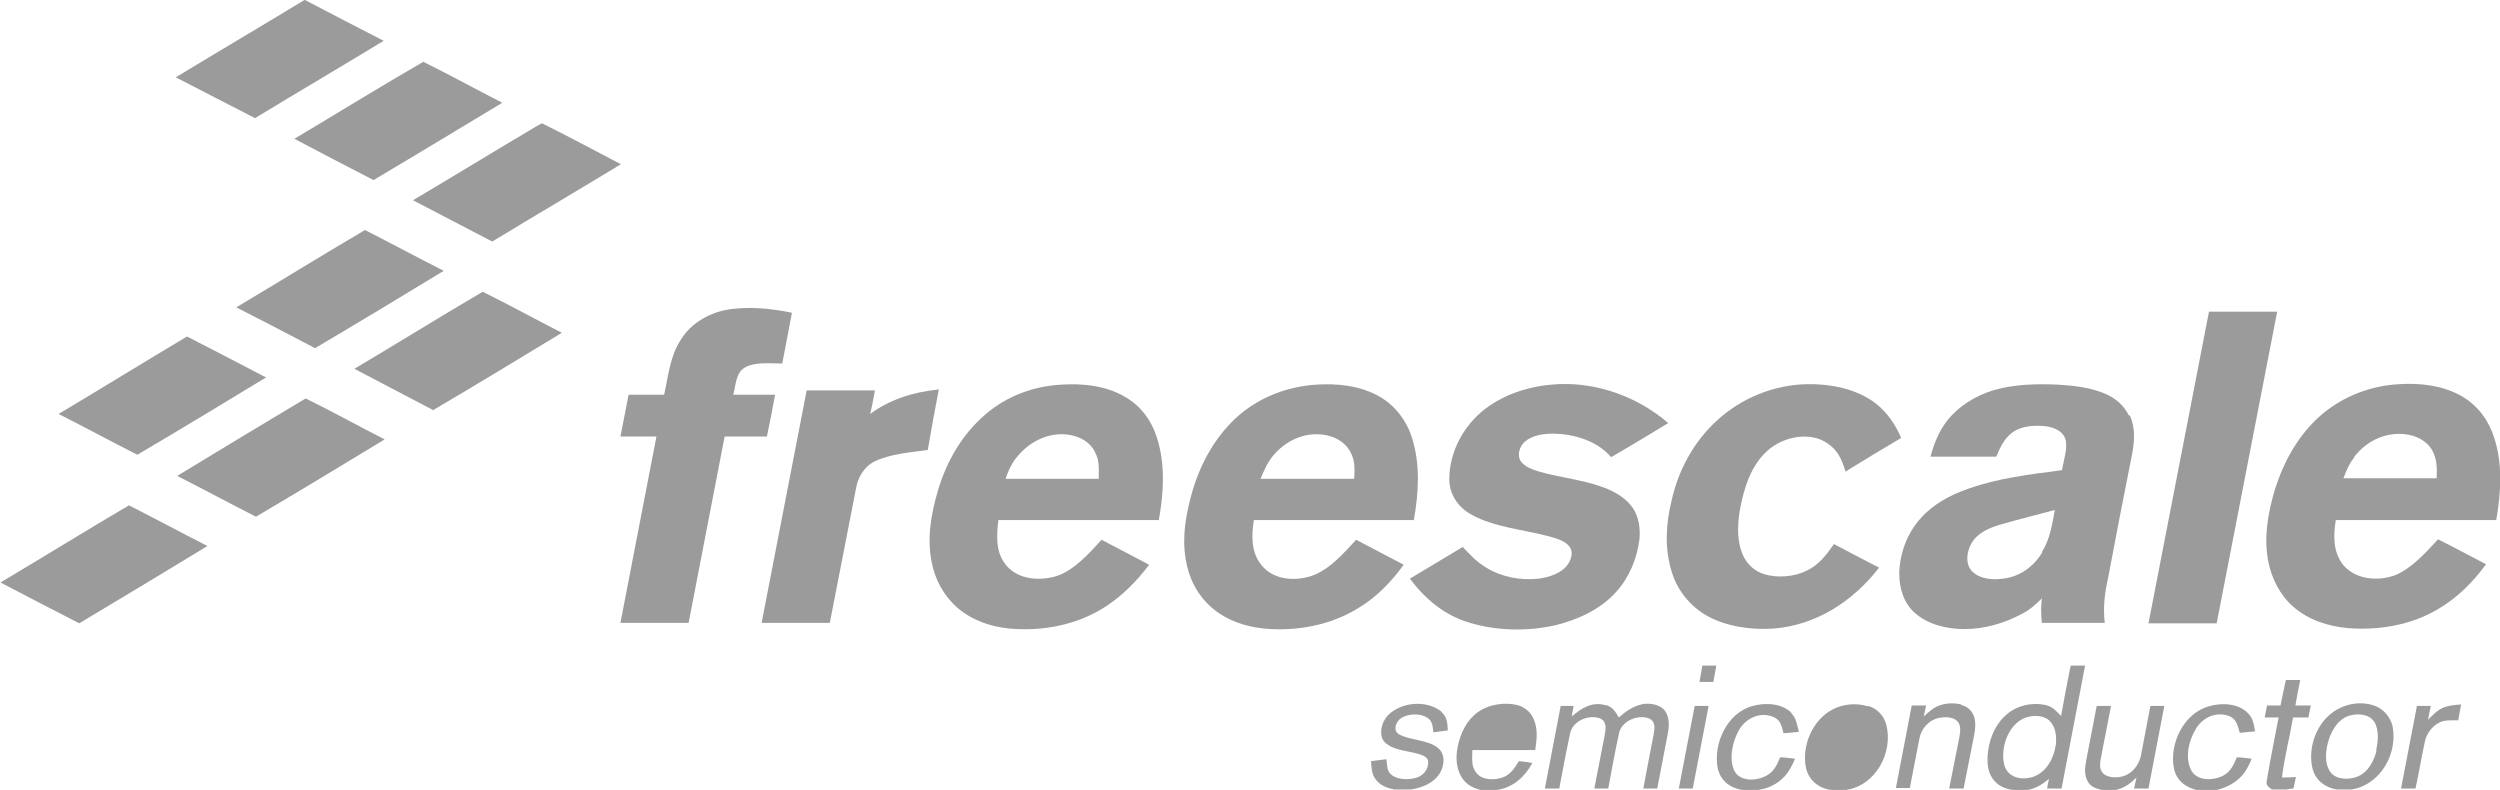
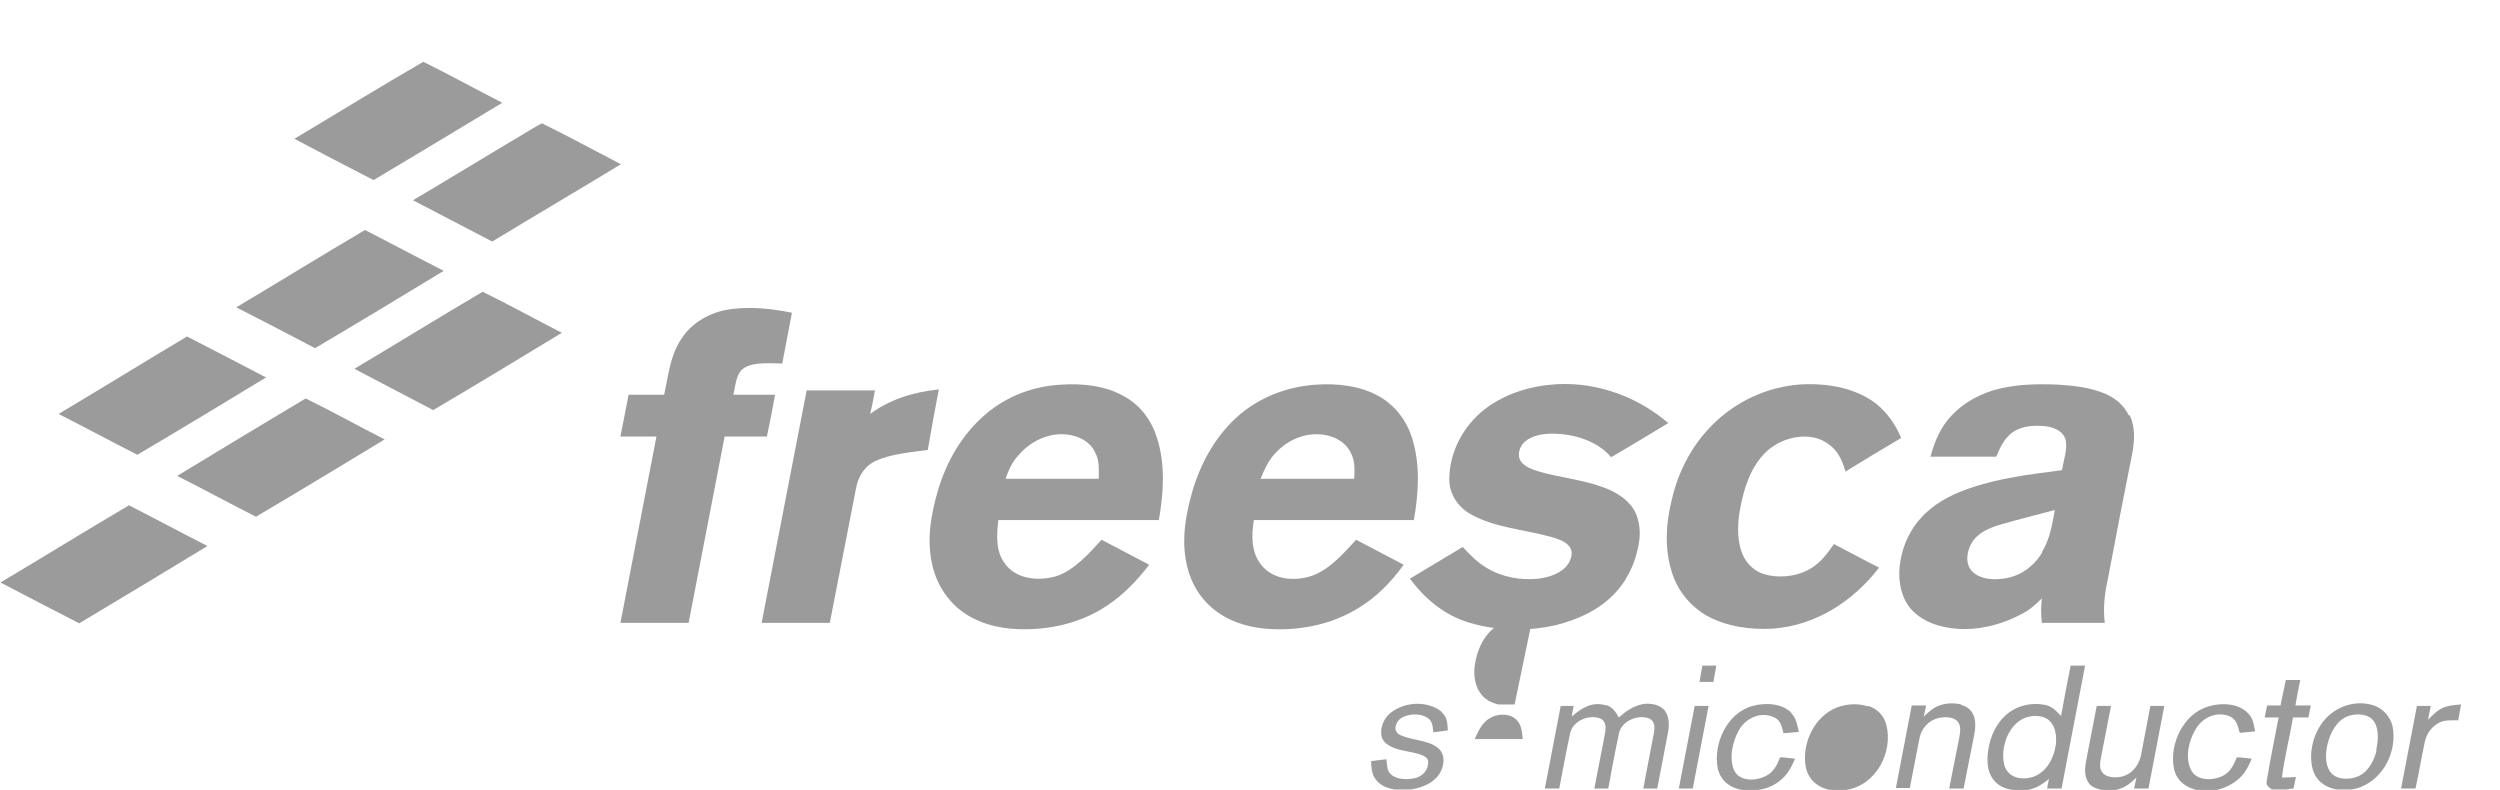
<svg xmlns="http://www.w3.org/2000/svg" id="Livello_2" viewBox="0 0 52.06 16.45">
  <defs>
    <style>.cls-1{fill:#9c9b9b;}</style>
  </defs>
  <g id="Livello_1-2">
-     <path class="cls-1" d="m6.35,0h0c.55.29,1.1.57,1.64.85-.89.54-1.79,1.07-2.68,1.61-.55-.28-1.1-.57-1.65-.85.89-.54,1.79-1.07,2.68-1.61" />
    <path class="cls-1" d="m8.82,1.29c.55.27,1.09.57,1.64.85-.89.54-1.78,1.07-2.68,1.61-.55-.28-1.1-.57-1.65-.86.89-.53,1.78-1.08,2.68-1.6" />
    <path class="cls-1" d="m11.29,2.57c.55.27,1.1.57,1.64.85-.89.54-1.79,1.07-2.68,1.61-.55-.29-1.1-.57-1.65-.86.86-.51,1.71-1.03,2.57-1.54.04-.02.07-.04.11-.06" />
    <path class="cls-1" d="m7.6,4.79c.55.28,1.09.57,1.64.85-.89.54-1.78,1.08-2.68,1.61-.55-.29-1.09-.57-1.64-.85.89-.53,1.78-1.08,2.68-1.61" />
    <path class="cls-1" d="m10.06,6.08c.55.27,1.09.57,1.64.85-.89.54-1.78,1.08-2.68,1.61-.55-.29-1.09-.57-1.64-.86.89-.53,1.78-1.08,2.68-1.61" />
    <path class="cls-1" d="m16.49,6.52c-.07.35-.13.7-.2,1.05-.24,0-.58-.04-.79.09-.18.11-.18.38-.23.56h.87c-.05.29-.11.58-.17.87h-.88c-.25,1.29-.5,2.59-.75,3.88h-1.42c.25-1.29.5-2.59.75-3.88h-.75c.06-.29.11-.58.17-.87h.74c.09-.4.12-.8.35-1.15.2-.32.54-.53.91-.61.45-.09.94-.04,1.39.05" />
-     <path class="cls-1" d="m46,6.49h1.42c-.42,2.16-.84,4.33-1.26,6.49h-1.42c.42-2.16.84-4.33,1.26-6.49" />
    <path class="cls-1" d="m3.9,7.01c.55.28,1.1.57,1.64.85-.89.54-1.78,1.08-2.68,1.61-.55-.28-1.09-.57-1.64-.85.89-.53,1.78-1.08,2.67-1.61" />
    <path class="cls-1" d="m32.44,8c.84-.04,1.67.27,2.3.81-.4.24-.79.48-1.19.71-.29-.34-.76-.48-1.2-.49-.2,0-.44.03-.6.17-.11.1-.17.29-.07.42.09.11.24.16.37.2.45.13.93.17,1.37.34.23.09.45.22.59.43.12.19.15.42.13.64-.05.4-.21.79-.48,1.09-.33.37-.79.58-1.27.7-.58.13-1.21.12-1.78-.05-.52-.15-.93-.49-1.25-.92.37-.22.73-.44,1.1-.66.15.16.3.32.49.43.32.2.72.27,1.09.23.22-.03.48-.11.61-.3.07-.1.12-.26.03-.37-.09-.12-.28-.17-.42-.21-.52-.14-1.16-.19-1.63-.46-.27-.15-.45-.42-.45-.73,0-.57.3-1.12.74-1.46.43-.33.97-.49,1.51-.52" />
    <path class="cls-1" d="m37.61,8c.5-.01,1.04.09,1.45.4.24.19.41.44.53.72-.39.23-.77.46-1.16.7-.07-.24-.16-.45-.38-.59-.3-.21-.73-.16-1.04.01-.38.21-.59.62-.7,1.03-.1.37-.17.8-.06,1.17.07.25.25.45.5.52.27.08.61.05.86-.07.26-.12.42-.33.58-.56.31.16.62.33.94.49-.54.7-1.31,1.2-2.2,1.27-.47.03-.98-.04-1.39-.27-.35-.2-.62-.54-.73-.92-.15-.48-.12-1,0-1.48.14-.63.46-1.22.94-1.66.51-.47,1.19-.75,1.89-.76" />
    <path class="cls-1" d="m16.8,8.13h1.42c-.03.16-.06.33-.1.49.42-.31.92-.46,1.43-.51-.08.42-.16.84-.23,1.26-.36.05-.78.08-1.11.24-.23.12-.35.34-.39.59-.18.92-.36,1.85-.54,2.77h-1.42c.31-1.62.63-3.23.94-4.85" />
    <path class="cls-1" d="m6.37,8.3c.55.27,1.09.57,1.64.85-.89.54-1.78,1.08-2.68,1.61-.55-.28-1.09-.57-1.64-.85.89-.54,1.78-1.08,2.67-1.61" />
    <path class="cls-1" d="m24.13,10.84c.1-.56.14-1.15-.03-1.7-.11-.37-.34-.69-.68-.88-.39-.23-.88-.28-1.32-.25-.58.03-1.14.24-1.58.62-.49.42-.81.98-.99,1.59-.14.48-.23.98-.13,1.48.07.37.25.7.53.95.31.27.7.4,1.1.44.7.06,1.42-.08,2.01-.47.35-.23.64-.53.89-.86-.33-.17-.66-.35-.99-.52-.26.28-.57.64-.95.76-.35.1-.78.07-1.03-.22-.23-.27-.21-.61-.17-.95h3.34Zm-2.93-1.35c.25-.3.64-.49,1.03-.44.24.03.46.14.57.36.1.18.08.36.08.56-.65,0-1.29,0-1.94,0,.06-.17.13-.34.26-.48" />
    <path class="cls-1" d="m29.44,10.84c.1-.56.14-1.15-.03-1.7-.11-.37-.35-.69-.68-.88-.4-.23-.88-.28-1.33-.25-.58.04-1.14.25-1.58.62-.49.42-.81.99-.99,1.6-.13.46-.22.93-.14,1.41.06.39.24.75.54,1.01.31.27.7.4,1.1.44.68.06,1.38-.07,1.96-.43.38-.23.68-.54.94-.9-.33-.17-.66-.35-.99-.52-.26.28-.55.62-.92.75-.35.12-.8.09-1.05-.22-.22-.27-.21-.61-.16-.94h3.34Zm-2.93-1.35c.25-.3.63-.49,1.03-.44.24.03.46.14.58.36.1.18.09.36.08.56-.65,0-1.3,0-1.95,0,.07-.17.14-.33.26-.48" />
-     <path class="cls-1" d="m51.98,10.84c.1-.56.14-1.17-.04-1.72-.11-.36-.34-.67-.66-.86-.39-.23-.87-.29-1.32-.26-.59.03-1.16.25-1.61.63-.48.41-.79.97-.98,1.57-.14.48-.23.97-.14,1.47.07.37.24.71.52.96.32.28.72.41,1.14.45.64.05,1.31-.06,1.87-.39.41-.24.73-.56,1.01-.94-.33-.17-.66-.35-1-.52-.25.27-.55.61-.9.75-.36.13-.82.09-1.08-.22-.21-.28-.2-.6-.15-.93,1.11,0,2.22,0,3.34,0m-2.96-1.31c.24-.32.63-.52,1.04-.48.24.02.47.13.59.34.1.19.1.37.09.58-.65,0-1.3,0-1.94,0,.06-.16.12-.31.23-.44" />
    <path class="cls-1" d="m2.68,10.52c.55.28,1.09.57,1.64.85-.89.54-1.78,1.08-2.67,1.61-.55-.28-1.1-.57-1.64-.85.89-.53,1.78-1.08,2.68-1.61" />
    <path class="cls-1" d="m44.33,8.65c-.1-.21-.28-.36-.49-.45-.3-.13-.65-.17-.98-.19-.46-.02-.92-.01-1.36.12-.38.12-.72.33-.96.64-.17.22-.27.48-.34.74.46,0,.91,0,1.37,0,.08-.19.16-.37.33-.5.2-.15.49-.16.73-.13.17.03.35.11.39.3.03.2-.05.41-.08.61-.67.09-1.31.16-1.96.39-.37.13-.73.32-.99.62-.28.31-.43.73-.44,1.14,0,.31.09.61.32.82.28.25.68.34,1.04.34.41,0,.83-.12,1.2-.32.16-.08.29-.2.41-.32-.02.17-.02.34,0,.51h1.31c-.04-.32,0-.63.07-.94.16-.86.33-1.72.5-2.58.05-.26.07-.55-.05-.8m-1.82,2.85c-.18.3-.47.51-.82.55-.21.03-.47.01-.63-.14-.16-.15-.13-.41-.03-.59.13-.23.38-.33.62-.4.38-.11.75-.2,1.12-.3-.06.32-.1.6-.27.88" />
    <path class="cls-1" d="m35.45,13.86h.29c-.02.11-.04.23-.06.34-.1,0-.2,0-.29,0,.02-.11.04-.23.06-.34" />
    <path class="cls-1" d="m47.61,14.16h.29c-.04.18-.07.36-.1.53h.32c-.02.08-.03.17-.05.25h-.32c-.07.42-.18.83-.23,1.25.1,0,.19,0,.29-.01-.02.08-.03.16-.05.24-.05,0-.09.01-.14.02h-.31c-.1-.07-.13-.1-.1-.22.07-.43.16-.85.24-1.28h-.29c.02-.08.03-.17.05-.25h.28c.04-.18.07-.36.11-.53" />
    <path class="cls-1" d="m30.01,14.82c.13.11.13.24.14.39-.1.01-.2.03-.3.04-.02-.12-.01-.22-.12-.3-.15-.1-.38-.09-.53-.01-.12.06-.21.26-.07.35.23.13.61.11.82.29.15.13.13.35.04.51-.13.22-.37.31-.61.35h-.34c-.16-.03-.3-.08-.4-.22-.08-.11-.08-.24-.09-.37.11-.01.21-.03.32-.04.02.12,0,.23.1.32.13.11.35.11.51.07.15-.04.27-.17.26-.34,0-.07-.08-.12-.14-.14-.19-.07-.44-.08-.63-.17-.09-.05-.18-.11-.2-.22-.04-.21.07-.42.25-.53.29-.19.72-.2,1,.02" />
-     <path class="cls-1" d="m31.54,14.67c.18.03.33.14.4.31.09.21.06.42.03.64-.44,0-.88,0-1.31,0,0,.17-.03.33.08.47.12.16.38.16.55.1.17-.06.25-.2.34-.34.09.01.19.02.28.04-.16.29-.4.51-.74.56h-.34c-.12-.03-.23-.08-.32-.17-.16-.17-.2-.41-.17-.64.04-.28.15-.56.36-.75.22-.2.55-.27.84-.22" />
+     <path class="cls-1" d="m31.54,14.67h-.34c-.12-.03-.23-.08-.32-.17-.16-.17-.2-.41-.17-.64.04-.28.15-.56.36-.75.22-.2.55-.27.84-.22" />
    <path class="cls-1" d="m33.44,14.68c.14.04.2.14.27.26.15-.13.3-.24.51-.28.15-.02.35.01.45.14.1.14.09.32.06.48-.07.38-.15.76-.22,1.14h-.29c.07-.39.15-.77.22-1.15.02-.12.03-.25-.1-.31-.24-.09-.59.06-.63.33-.08.37-.15.75-.22,1.13h-.29c.07-.38.15-.75.22-1.13.02-.12.04-.27-.1-.33-.25-.09-.59.06-.63.34-.08.37-.15.75-.22,1.12h-.3c.11-.57.22-1.15.33-1.72.09,0,.18,0,.27,0-.01.07-.03.14-.04.22.21-.18.43-.32.72-.23" />
    <path class="cls-1" d="m37.3,14.85c.11.11.12.24.16.39-.11.01-.21.02-.32.03-.04-.14-.05-.26-.19-.33-.27-.13-.58,0-.73.25-.14.24-.22.59-.11.85.11.23.43.23.64.13.18-.08.25-.23.32-.4.1,0,.2.02.31.03-.06.14-.12.26-.22.37-.15.16-.34.25-.55.28h-.33c-.25-.04-.45-.19-.51-.45-.1-.52.2-1.16.73-1.3.26-.07.61-.06.81.15" />
    <path class="cls-1" d="m38.91,14.7c.18.06.32.2.37.39.15.58-.22,1.27-.84,1.36h-.32c-.25-.04-.45-.2-.51-.45-.1-.46.13-1,.54-1.22.22-.12.51-.15.75-.07" />
    <path class="cls-1" d="m40.84,14.68c.11.03.2.09.25.2.07.14.04.33.01.48-.07.35-.14.71-.21,1.06h-.3c.07-.35.14-.71.21-1.06.02-.12.05-.27-.06-.36-.1-.08-.26-.07-.37-.05-.21.05-.36.22-.4.43-.07.34-.13.69-.2,1.03h-.29c.11-.57.22-1.14.33-1.72.1,0,.2,0,.3,0-.02.08-.03.15-.05.23.09-.08.17-.16.28-.21.15-.07.34-.08.5-.04" />
    <path class="cls-1" d="m46.8,14.84c.12.11.13.24.16.39-.11.01-.21.02-.32.03-.04-.14-.06-.27-.2-.34-.28-.12-.58.02-.72.27-.14.23-.22.57-.1.83.11.24.43.24.64.15.18-.08.25-.23.32-.4.1,0,.21.02.31.03-.06.14-.12.27-.23.38-.15.15-.34.24-.55.28h-.33c-.25-.05-.46-.2-.51-.46-.1-.51.2-1.14.72-1.29.26-.08.62-.07.82.14" />
    <path class="cls-1" d="m51.25,14.67c-.02.11-.04.22-.06.33-.12,0-.27-.01-.38.04-.17.08-.29.25-.32.43-.07.32-.12.64-.19.95h-.3l.33-1.72h.29c-.02.1-.04.2-.06.29.09-.09.18-.19.31-.25.12-.05.24-.06.37-.07" />
    <path class="cls-1" d="m35.29,14.7h.29c-.11.57-.22,1.15-.33,1.72h-.29c.11-.57.22-1.15.33-1.72" />
    <path class="cls-1" d="m43.67,14.7h.29c-.07.36-.14.72-.21,1.08-.02.11-.04.23.04.32.1.1.28.1.4.07.2-.05.34-.22.39-.42.07-.35.13-.7.2-1.05h.29c-.11.57-.22,1.15-.33,1.72h-.3c.02-.08.03-.15.05-.23-.12.12-.25.22-.43.26h-.29c-.12-.03-.23-.06-.29-.17-.09-.15-.06-.32-.03-.48.07-.36.14-.73.21-1.09" />
    <path class="cls-1" d="m31.58,14.99c.11.11.11.25.13.4-.33,0-.67,0-1,0,.07-.15.12-.28.25-.39.17-.14.46-.17.62-.01" />
    <path class="cls-1" d="m38.39,14.92c.18-.06.43-.05.54.13.1.16.08.4.04.58-.06.24-.2.49-.44.57-.18.06-.42.05-.54-.13-.1-.16-.08-.4-.04-.58.06-.23.2-.49.44-.57" />
    <path class="cls-1" d="m49.82,15.11c-.05-.18-.18-.34-.36-.41-.38-.14-.82,0-1.07.31-.22.27-.32.67-.23,1.01.07.24.26.38.5.42h.31c.61-.1.97-.76.85-1.33m-.33.52c-.06.24-.2.49-.45.56-.18.05-.42.04-.53-.14-.1-.16-.08-.39-.04-.56.06-.24.19-.49.43-.58.18-.06.43-.05.54.12.11.17.08.42.04.6" />
    <path class="cls-1" d="m43.12,13.86c-.07.35-.14.7-.2,1.05-.09-.09-.16-.18-.29-.22-.31-.08-.66,0-.89.23-.22.21-.33.52-.35.82-.01.19.01.38.15.53.1.11.23.16.38.18h.3c.18-.03.31-.12.45-.23-.02.07-.03.13-.04.2h.3c.16-.85.33-1.71.49-2.56-.1,0-.2,0-.3,0m-.31,1.65c-.04.28-.19.57-.48.67-.23.07-.51.02-.59-.24-.09-.34.06-.82.4-.98.16-.07.39-.08.53.04.14.13.16.33.14.51" />
  </g>
</svg>